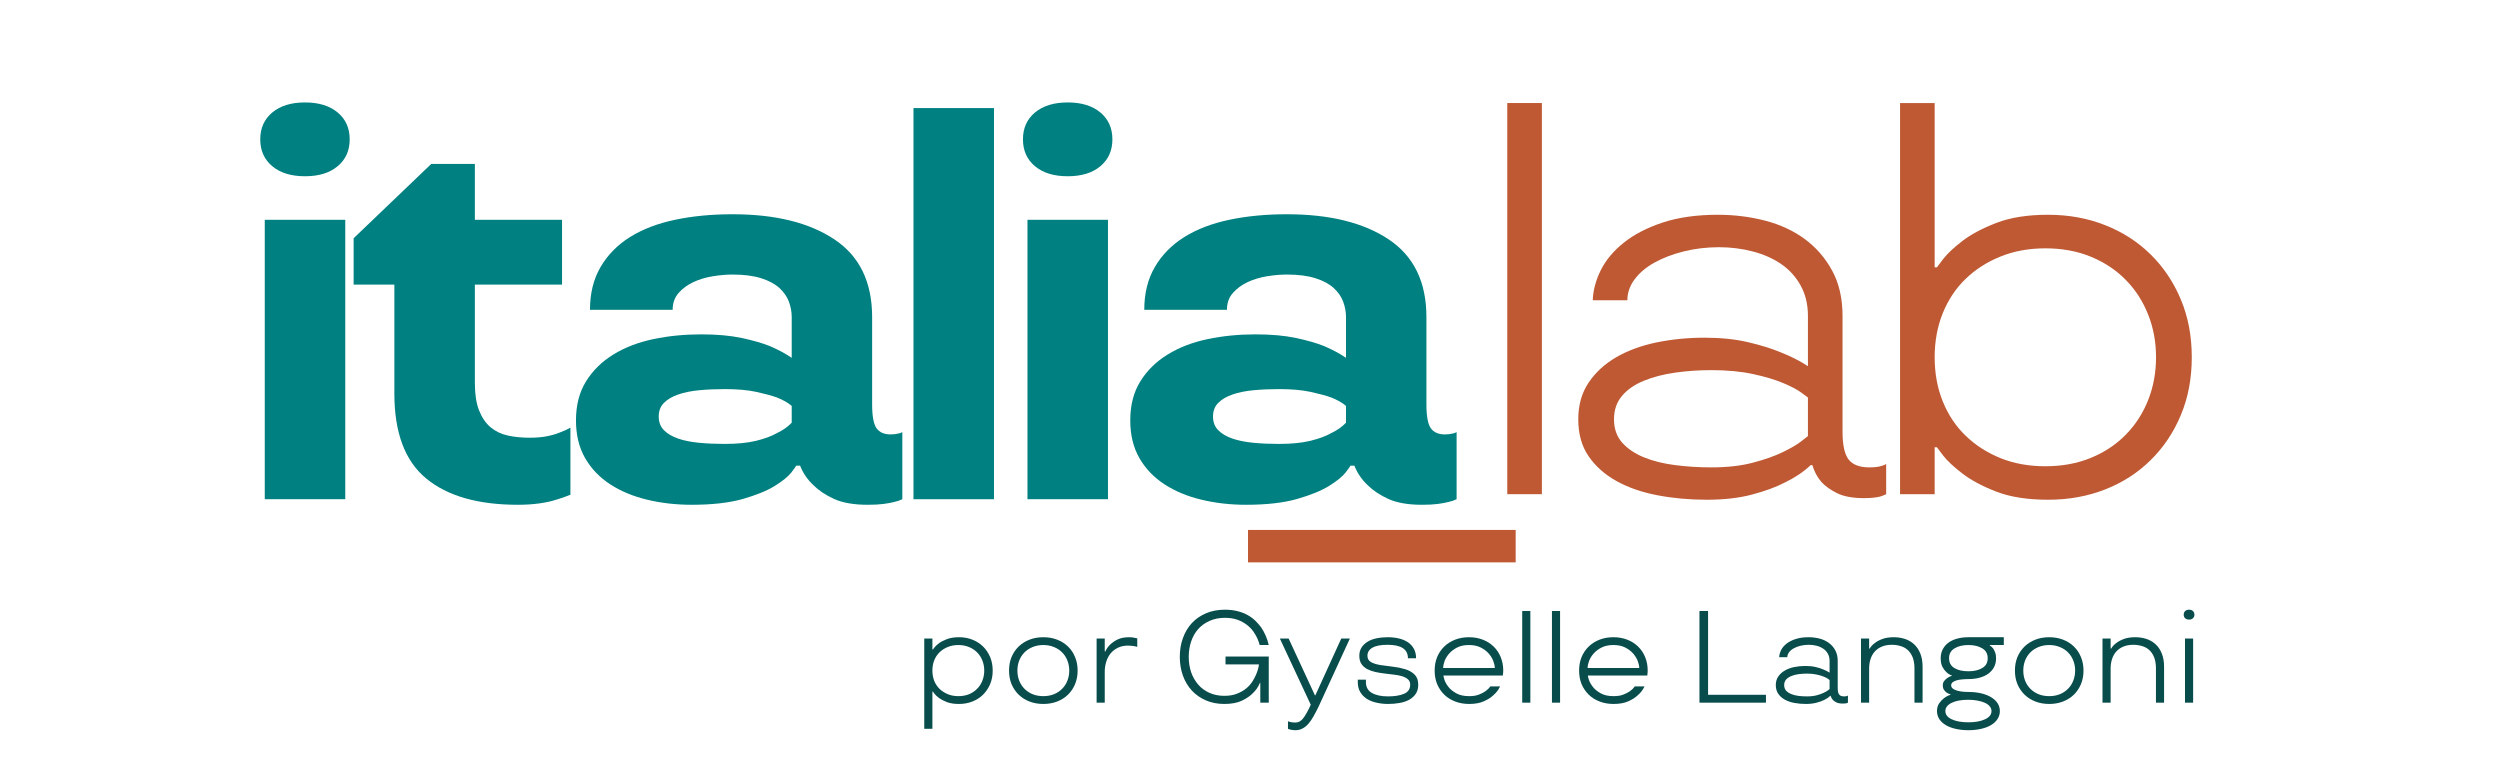
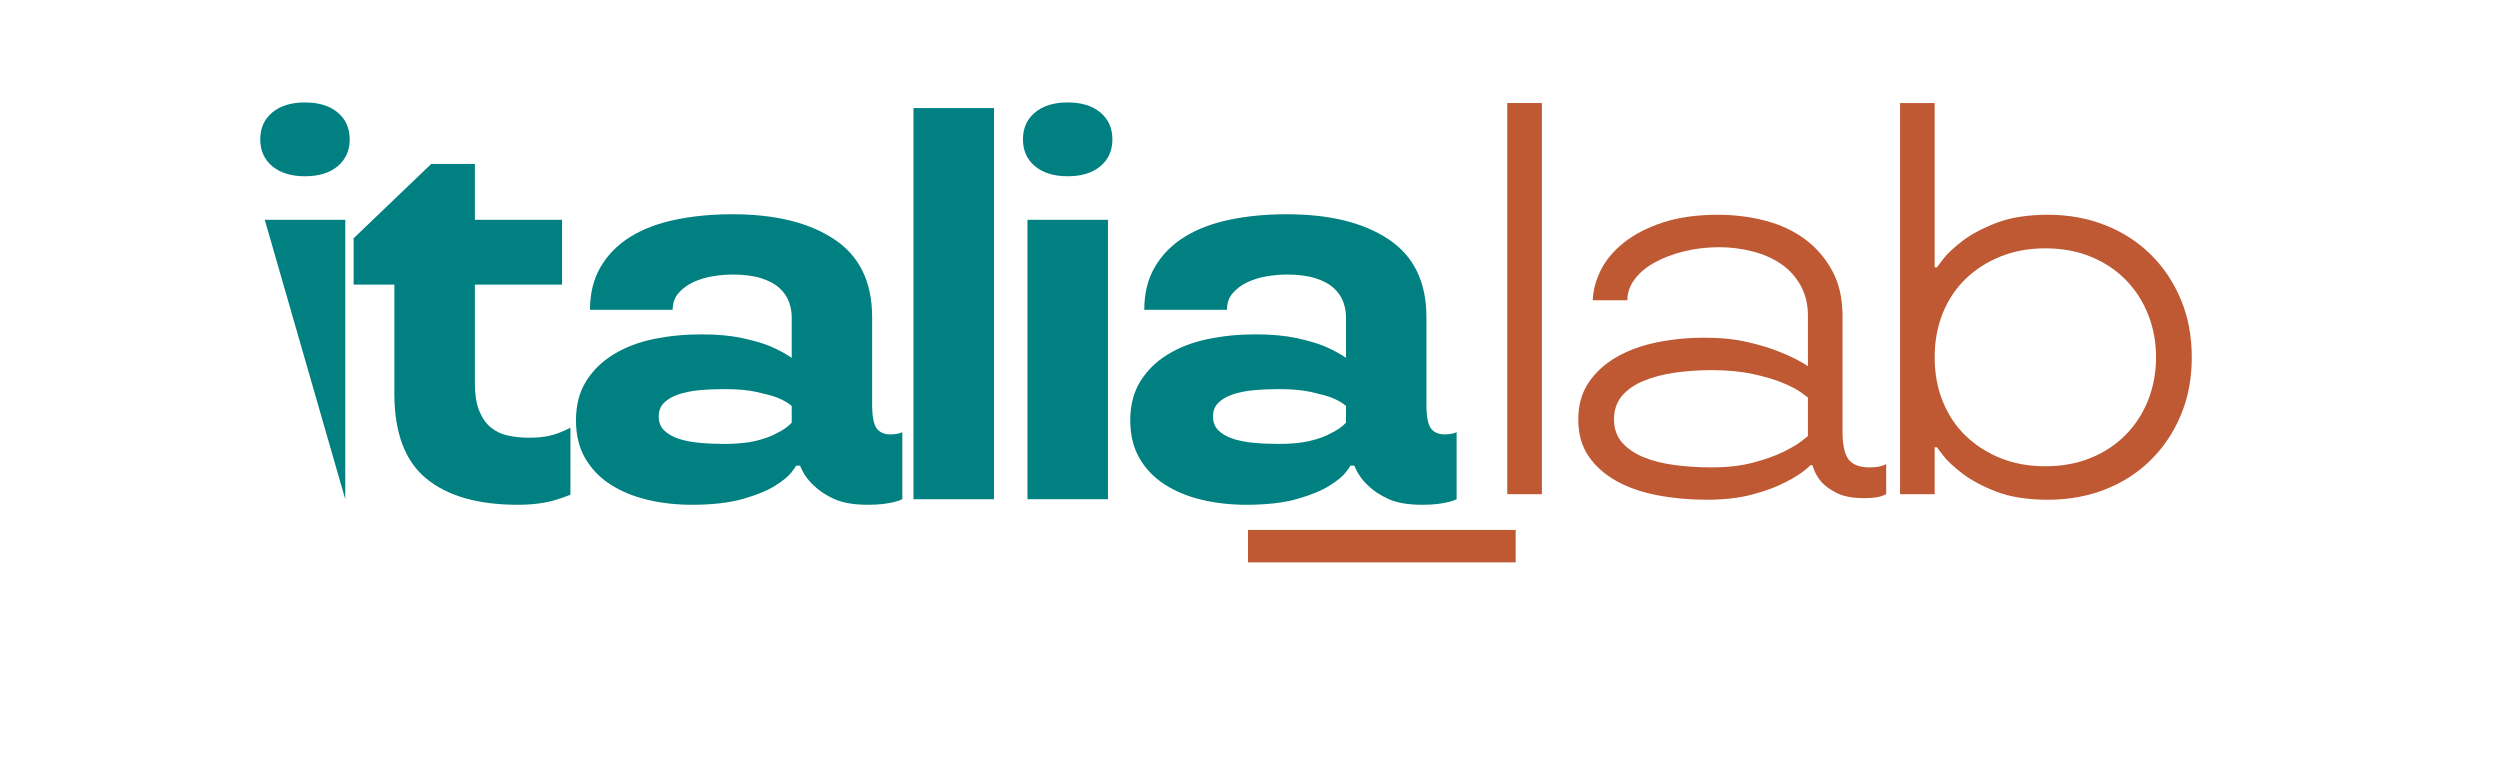
<svg xmlns="http://www.w3.org/2000/svg" width="647" viewBox="0 0 485.25 150" height="200" preserveAspectRatio="xMidYMid meet">
  <defs>
    <g />
    <clipPath id="94de9e23bf">
      <path d="M 43 0.117 L 284 0.117 L 284 130 L 43 130 Z M 43 0.117 " clip-rule="nonzero" />
    </clipPath>
    <clipPath id="65a819b5b2">
      <rect x="0" width="241" y="0" height="130" />
    </clipPath>
    <clipPath id="78c3eb3726">
      <path d="M 240 0.117 L 428 0.117 L 428 130 L 240 130 Z M 240 0.117 " clip-rule="nonzero" />
    </clipPath>
    <clipPath id="16f474647f">
      <rect x="0" width="188" y="0" height="130" />
    </clipPath>
    <clipPath id="293be6bf62">
-       <rect x="0" width="253" y="0" height="31" />
-     </clipPath>
+       </clipPath>
  </defs>
  <g clip-path="url(#94de9e23bf)">
    <g transform="matrix(1, 0, 0, 1, 43, 0)">
      <g clip-path="url(#65a819b5b2)">
        <g fill="#008080" fill-opacity="1">
          <g transform="translate(0.797, 96.899)">
            <g>
-               <path d="M 7.594 -54.234 L 23.219 -54.234 L 23.219 0 L 7.594 0 Z M 15.406 -62.688 C 12.727 -62.688 10.609 -63.336 9.047 -64.641 C 7.492 -65.941 6.719 -67.68 6.719 -69.859 C 6.719 -72.023 7.492 -73.758 9.047 -75.062 C 10.609 -76.363 12.727 -77.016 15.406 -77.016 C 18.082 -77.016 20.195 -76.363 21.75 -75.062 C 23.301 -73.758 24.078 -72.023 24.078 -69.859 C 24.078 -67.68 23.301 -65.941 21.75 -64.641 C 20.195 -63.336 18.082 -62.688 15.406 -62.688 Z M 15.406 -62.688 " />
+               <path d="M 7.594 -54.234 L 23.219 -54.234 L 23.219 0 Z M 15.406 -62.688 C 12.727 -62.688 10.609 -63.336 9.047 -64.641 C 7.492 -65.941 6.719 -67.68 6.719 -69.859 C 6.719 -72.023 7.492 -73.758 9.047 -75.062 C 10.609 -76.363 12.727 -77.016 15.406 -77.016 C 18.082 -77.016 20.195 -76.363 21.75 -75.062 C 23.301 -73.758 24.078 -72.023 24.078 -69.859 C 24.078 -67.68 23.301 -65.941 21.75 -64.641 C 20.195 -63.336 18.082 -62.688 15.406 -62.688 Z M 15.406 -62.688 " />
            </g>
          </g>
        </g>
        <g fill="#008080" fill-opacity="1">
          <g transform="translate(22.921, 96.899)">
            <g>
              <path d="M 34.594 1.078 C 26.863 1.078 20.938 -0.617 16.812 -4.016 C 12.688 -7.41 10.625 -12.906 10.625 -20.5 L 10.625 -41.656 L 2.719 -41.656 L 2.719 -50.656 L 17.781 -65.078 L 26.25 -65.078 L 26.25 -54.234 L 43.172 -54.234 L 43.172 -41.656 L 26.25 -41.656 L 26.25 -22.562 C 26.25 -20.395 26.52 -18.625 27.062 -17.25 C 27.602 -15.875 28.344 -14.785 29.281 -13.984 C 30.227 -13.191 31.348 -12.648 32.641 -12.359 C 33.941 -12.078 35.352 -11.938 36.875 -11.938 C 38.102 -11.938 39.188 -12.023 40.125 -12.203 C 41.07 -12.379 41.906 -12.613 42.625 -12.906 C 43.426 -13.195 44.148 -13.523 44.797 -13.891 L 44.797 -0.875 C 43.93 -0.508 42.992 -0.18 41.984 0.109 C 41.109 0.398 40.035 0.633 38.766 0.812 C 37.504 0.988 36.113 1.078 34.594 1.078 Z M 34.594 1.078 " />
            </g>
          </g>
        </g>
        <g fill="#008080" fill-opacity="1">
          <g transform="translate(63.375, 96.899)">
            <g>
              <path d="M 27.875 1.078 C 24.844 1.078 21.969 0.75 19.25 0.094 C 16.539 -0.551 14.156 -1.539 12.094 -2.875 C 10.031 -4.207 8.398 -5.906 7.203 -7.969 C 6.016 -10.031 5.422 -12.473 5.422 -15.297 C 5.422 -18.254 6.07 -20.781 7.375 -22.875 C 8.676 -24.977 10.445 -26.719 12.688 -28.094 C 14.926 -29.469 17.508 -30.461 20.438 -31.078 C 23.375 -31.691 26.469 -32 29.719 -32 C 32.758 -32 35.379 -31.766 37.578 -31.297 C 39.785 -30.828 41.613 -30.301 43.062 -29.719 C 44.727 -29 46.141 -28.238 47.297 -27.438 L 47.297 -35.359 C 47.297 -36.367 47.113 -37.363 46.75 -38.344 C 46.383 -39.32 45.77 -40.207 44.906 -41 C 44.039 -41.789 42.863 -42.422 41.375 -42.891 C 39.895 -43.367 38.035 -43.609 35.797 -43.609 C 34.641 -43.609 33.375 -43.5 32 -43.281 C 30.625 -43.062 29.359 -42.68 28.203 -42.141 C 27.047 -41.598 26.086 -40.891 25.328 -40.016 C 24.566 -39.148 24.188 -38.066 24.188 -36.766 L 8.141 -36.766 C 8.141 -39.953 8.82 -42.719 10.188 -45.062 C 11.562 -47.414 13.461 -49.352 15.891 -50.875 C 18.316 -52.395 21.227 -53.516 24.625 -54.234 C 28.02 -54.953 31.742 -55.312 35.797 -55.312 C 44.109 -55.312 50.703 -53.688 55.578 -50.438 C 60.461 -47.188 62.906 -42.16 62.906 -35.359 L 62.906 -18.438 C 62.906 -16.125 63.191 -14.566 63.766 -13.766 C 64.348 -12.973 65.254 -12.578 66.484 -12.578 C 67.066 -12.578 67.648 -12.648 68.234 -12.797 C 68.441 -12.867 68.617 -12.941 68.766 -13.016 L 68.766 0 C 68.336 0.219 67.797 0.398 67.141 0.547 C 66.566 0.691 65.879 0.816 65.078 0.922 C 64.285 1.023 63.273 1.078 62.047 1.078 C 59.367 1.078 57.195 0.703 55.531 -0.047 C 53.875 -0.805 52.535 -1.695 51.516 -2.719 C 50.359 -3.801 49.492 -5.066 48.922 -6.516 L 48.156 -6.516 C 48.156 -6.441 47.848 -6.004 47.234 -5.203 C 46.617 -4.41 45.551 -3.539 44.031 -2.594 C 42.52 -1.656 40.441 -0.805 37.797 -0.047 C 35.16 0.703 31.852 1.078 27.875 1.078 Z M 34.281 -10.734 C 36.664 -10.734 38.688 -10.93 40.344 -11.328 C 42.008 -11.734 43.348 -12.223 44.359 -12.797 C 45.586 -13.379 46.566 -14.066 47.297 -14.859 L 47.297 -18.109 C 46.641 -18.691 45.695 -19.234 44.469 -19.734 C 43.457 -20.098 42.117 -20.461 40.453 -20.828 C 38.797 -21.191 36.738 -21.375 34.281 -21.375 C 32.539 -21.375 30.895 -21.301 29.344 -21.156 C 27.789 -21.008 26.43 -20.734 25.266 -20.328 C 24.109 -19.93 23.188 -19.391 22.5 -18.703 C 21.82 -18.023 21.484 -17.141 21.484 -16.047 C 21.484 -14.961 21.82 -14.078 22.5 -13.391 C 23.188 -12.703 24.109 -12.16 25.266 -11.766 C 26.43 -11.367 27.789 -11.098 29.344 -10.953 C 30.895 -10.805 32.539 -10.734 34.281 -10.734 Z M 34.281 -10.734 " />
            </g>
          </g>
        </g>
        <g fill="#008080" fill-opacity="1">
          <g transform="translate(126.713, 96.899)">
            <g>
              <path d="M 7.594 -75.922 L 23.219 -75.922 L 23.219 0 L 7.594 0 Z M 7.594 -75.922 " />
            </g>
          </g>
        </g>
        <g fill="#008080" fill-opacity="1">
          <g transform="translate(148.838, 96.899)">
            <g>
              <path d="M 7.594 -54.234 L 23.219 -54.234 L 23.219 0 L 7.594 0 Z M 15.406 -62.688 C 12.727 -62.688 10.609 -63.336 9.047 -64.641 C 7.492 -65.941 6.719 -67.68 6.719 -69.859 C 6.719 -72.023 7.492 -73.758 9.047 -75.062 C 10.609 -76.363 12.727 -77.016 15.406 -77.016 C 18.082 -77.016 20.195 -76.363 21.75 -75.062 C 23.301 -73.758 24.078 -72.023 24.078 -69.859 C 24.078 -67.68 23.301 -65.941 21.75 -64.641 C 20.195 -63.336 18.082 -62.688 15.406 -62.688 Z M 15.406 -62.688 " />
            </g>
          </g>
        </g>
        <g fill="#008080" fill-opacity="1">
          <g transform="translate(170.962, 96.899)">
            <g>
              <path d="M 27.875 1.078 C 24.844 1.078 21.969 0.75 19.25 0.094 C 16.539 -0.551 14.156 -1.539 12.094 -2.875 C 10.031 -4.207 8.398 -5.906 7.203 -7.969 C 6.016 -10.031 5.422 -12.473 5.422 -15.297 C 5.422 -18.254 6.07 -20.781 7.375 -22.875 C 8.676 -24.977 10.445 -26.719 12.688 -28.094 C 14.926 -29.469 17.508 -30.461 20.438 -31.078 C 23.375 -31.691 26.469 -32 29.719 -32 C 32.758 -32 35.379 -31.766 37.578 -31.297 C 39.785 -30.828 41.613 -30.301 43.062 -29.719 C 44.727 -29 46.141 -28.238 47.297 -27.438 L 47.297 -35.359 C 47.297 -36.367 47.113 -37.363 46.75 -38.344 C 46.383 -39.32 45.77 -40.207 44.906 -41 C 44.039 -41.789 42.863 -42.422 41.375 -42.891 C 39.895 -43.367 38.035 -43.609 35.797 -43.609 C 34.641 -43.609 33.375 -43.5 32 -43.281 C 30.625 -43.062 29.359 -42.68 28.203 -42.141 C 27.047 -41.598 26.086 -40.891 25.328 -40.016 C 24.566 -39.148 24.188 -38.066 24.188 -36.766 L 8.141 -36.766 C 8.141 -39.953 8.82 -42.719 10.188 -45.062 C 11.562 -47.414 13.461 -49.352 15.891 -50.875 C 18.316 -52.395 21.227 -53.516 24.625 -54.234 C 28.02 -54.953 31.742 -55.312 35.797 -55.312 C 44.109 -55.312 50.703 -53.688 55.578 -50.438 C 60.461 -47.188 62.906 -42.16 62.906 -35.359 L 62.906 -18.438 C 62.906 -16.125 63.191 -14.566 63.766 -13.766 C 64.348 -12.973 65.254 -12.578 66.484 -12.578 C 67.066 -12.578 67.648 -12.648 68.234 -12.797 C 68.441 -12.867 68.617 -12.941 68.766 -13.016 L 68.766 0 C 68.336 0.219 67.797 0.398 67.141 0.547 C 66.566 0.691 65.879 0.816 65.078 0.922 C 64.285 1.023 63.273 1.078 62.047 1.078 C 59.367 1.078 57.195 0.703 55.531 -0.047 C 53.875 -0.805 52.535 -1.695 51.516 -2.719 C 50.359 -3.801 49.492 -5.066 48.922 -6.516 L 48.156 -6.516 C 48.156 -6.441 47.848 -6.004 47.234 -5.203 C 46.617 -4.41 45.551 -3.539 44.031 -2.594 C 42.52 -1.656 40.441 -0.805 37.797 -0.047 C 35.16 0.703 31.852 1.078 27.875 1.078 Z M 34.281 -10.734 C 36.664 -10.734 38.688 -10.93 40.344 -11.328 C 42.008 -11.734 43.348 -12.223 44.359 -12.797 C 45.586 -13.379 46.566 -14.066 47.297 -14.859 L 47.297 -18.109 C 46.641 -18.691 45.695 -19.234 44.469 -19.734 C 43.457 -20.098 42.117 -20.461 40.453 -20.828 C 38.797 -21.191 36.738 -21.375 34.281 -21.375 C 32.539 -21.375 30.895 -21.301 29.344 -21.156 C 27.789 -21.008 26.43 -20.734 25.266 -20.328 C 24.109 -19.93 23.188 -19.391 22.5 -18.703 C 21.82 -18.023 21.484 -17.141 21.484 -16.047 C 21.484 -14.961 21.82 -14.078 22.5 -13.391 C 23.188 -12.703 24.109 -12.16 25.266 -11.766 C 26.43 -11.367 27.789 -11.098 29.344 -10.953 C 30.895 -10.805 32.539 -10.734 34.281 -10.734 Z M 34.281 -10.734 " />
            </g>
          </g>
        </g>
      </g>
    </g>
  </g>
  <g clip-path="url(#78c3eb3726)">
    <g transform="matrix(1, 0, 0, 1, 240, 0)">
      <g clip-path="url(#16f474647f)">
        <g fill="#bf5934" fill-opacity="1">
          <g transform="translate(4.41, 95.921)">
            <g>
              <path d="M -2.172 6.938 L 49.781 6.938 L 49.781 13.234 L -2.172 13.234 Z M -2.172 6.938 " />
            </g>
          </g>
        </g>
        <g fill="#bf5934" fill-opacity="1">
          <g transform="translate(43.342, 95.921)">
            <g>
              <path d="M 9.219 -75.922 L 15.938 -75.922 L 15.938 0 L 9.219 0 Z M 9.219 -75.922 " />
            </g>
          </g>
        </g>
        <g fill="#bf5934" fill-opacity="1">
          <g transform="translate(59.825, 95.921)">
            <g>
              <path d="M 31.453 1.078 C 28.055 1.078 24.859 0.785 21.859 0.203 C 18.859 -0.367 16.219 -1.285 13.938 -2.547 C 11.656 -3.816 9.848 -5.426 8.516 -7.375 C 7.18 -9.32 6.516 -11.707 6.516 -14.531 C 6.516 -17.281 7.18 -19.648 8.516 -21.641 C 9.848 -23.629 11.633 -25.273 13.875 -26.578 C 16.125 -27.879 18.727 -28.836 21.688 -29.453 C 24.656 -30.066 27.766 -30.375 31.016 -30.375 C 34.203 -30.375 37.023 -30.082 39.484 -29.5 C 41.941 -28.926 44.039 -28.273 45.781 -27.547 C 47.801 -26.754 49.57 -25.852 51.094 -24.844 L 51.094 -34.594 C 51.094 -36.844 50.617 -38.816 49.672 -40.516 C 48.734 -42.211 47.469 -43.602 45.875 -44.688 C 44.289 -45.77 42.445 -46.582 40.344 -47.125 C 38.25 -47.664 36.082 -47.938 33.844 -47.938 C 31.457 -47.938 29.176 -47.664 27 -47.125 C 24.832 -46.582 22.938 -45.859 21.312 -44.953 C 19.688 -44.055 18.398 -42.973 17.453 -41.703 C 16.516 -40.441 16.047 -39.086 16.047 -37.641 L 9.328 -37.641 C 9.398 -39.586 9.922 -41.535 10.891 -43.484 C 11.867 -45.441 13.352 -47.219 15.344 -48.812 C 17.332 -50.406 19.844 -51.707 22.875 -52.719 C 25.914 -53.727 29.5 -54.234 33.625 -54.234 C 36.801 -54.234 39.852 -53.852 42.781 -53.094 C 45.719 -52.332 48.285 -51.141 50.484 -49.516 C 52.691 -47.891 54.461 -45.848 55.797 -43.391 C 57.141 -40.93 57.812 -38 57.812 -34.594 L 57.812 -12.156 C 57.812 -9.551 58.207 -7.738 59 -6.719 C 59.801 -5.707 61.141 -5.203 63.016 -5.203 C 64.098 -5.203 64.93 -5.312 65.516 -5.531 C 65.805 -5.602 66.062 -5.711 66.281 -5.859 L 66.281 0 C 65.988 0.145 65.625 0.289 65.188 0.438 C 64.395 0.656 63.312 0.766 61.938 0.766 C 59.77 0.766 58.035 0.441 56.734 -0.203 C 55.43 -0.859 54.414 -1.586 53.688 -2.391 C 52.895 -3.328 52.316 -4.41 51.953 -5.641 L 51.625 -5.641 C 50.25 -4.336 48.586 -3.219 46.641 -2.281 C 44.973 -1.406 42.875 -0.629 40.344 0.047 C 37.812 0.734 34.848 1.078 31.453 1.078 Z M 32.328 -5.203 C 35.43 -5.203 38.141 -5.508 40.453 -6.125 C 42.773 -6.738 44.711 -7.426 46.266 -8.188 C 47.816 -8.945 48.988 -9.633 49.781 -10.25 C 50.582 -10.863 51.02 -11.207 51.094 -11.281 L 51.094 -18.766 C 51.02 -18.836 50.582 -19.16 49.781 -19.734 C 48.988 -20.316 47.816 -20.93 46.266 -21.578 C 44.711 -22.234 42.773 -22.812 40.453 -23.312 C 38.141 -23.82 35.43 -24.078 32.328 -24.078 C 29.941 -24.078 27.609 -23.914 25.328 -23.594 C 23.047 -23.27 21.02 -22.742 19.25 -22.016 C 17.477 -21.297 16.066 -20.32 15.016 -19.094 C 13.973 -17.863 13.453 -16.344 13.453 -14.531 C 13.453 -12.727 13.973 -11.227 15.016 -10.031 C 16.066 -8.844 17.477 -7.883 19.25 -7.156 C 21.02 -6.438 23.047 -5.93 25.328 -5.641 C 27.609 -5.348 29.941 -5.203 32.328 -5.203 Z M 32.328 -5.203 " />
            </g>
          </g>
        </g>
        <g fill="#bf5934" fill-opacity="1">
          <g transform="translate(119.58, 95.921)">
            <g>
              <path d="M 37.969 1.078 C 33.988 1.078 30.641 0.555 27.922 -0.484 C 25.211 -1.535 23.008 -2.711 21.312 -4.016 C 19.613 -5.316 18.363 -6.488 17.562 -7.531 C 16.77 -8.582 16.375 -9.109 16.375 -9.109 L 15.938 -9.109 L 15.938 0 L 9.219 0 L 9.219 -75.922 L 15.938 -75.922 L 15.938 -44.031 L 16.375 -44.031 C 16.375 -44.031 16.77 -44.555 17.562 -45.609 C 18.363 -46.66 19.613 -47.836 21.312 -49.141 C 23.008 -50.441 25.211 -51.613 27.922 -52.656 C 30.641 -53.707 33.988 -54.234 37.969 -54.234 C 41.945 -54.234 45.633 -53.562 49.031 -52.219 C 52.426 -50.883 55.367 -48.988 57.859 -46.531 C 60.359 -44.07 62.312 -41.16 63.719 -37.797 C 65.133 -34.43 65.844 -30.691 65.844 -26.578 C 65.844 -22.453 65.133 -18.707 63.719 -15.344 C 62.312 -11.977 60.359 -9.066 57.859 -6.609 C 55.367 -4.148 52.426 -2.254 49.031 -0.922 C 45.633 0.41 41.945 1.078 37.969 1.078 Z M 37.422 -5.422 C 40.672 -5.422 43.613 -5.961 46.25 -7.047 C 48.895 -8.129 51.156 -9.629 53.031 -11.547 C 54.914 -13.461 56.363 -15.703 57.375 -18.266 C 58.395 -20.836 58.906 -23.609 58.906 -26.578 C 58.906 -29.535 58.395 -32.297 57.375 -34.859 C 56.363 -37.43 54.914 -39.676 53.031 -41.594 C 51.156 -43.508 48.895 -45.008 46.25 -46.094 C 43.613 -47.176 40.672 -47.719 37.422 -47.719 C 34.242 -47.719 31.352 -47.191 28.75 -46.141 C 26.145 -45.098 23.883 -43.656 21.969 -41.812 C 20.051 -39.969 18.566 -37.742 17.516 -35.141 C 16.461 -32.535 15.938 -29.68 15.938 -26.578 C 15.938 -23.461 16.461 -20.602 17.516 -18 C 18.566 -15.395 20.051 -13.172 21.969 -11.328 C 23.883 -9.484 26.145 -8.035 28.75 -6.984 C 31.352 -5.941 34.242 -5.422 37.422 -5.422 Z M 37.422 -5.422 " />
            </g>
          </g>
        </g>
      </g>
    </g>
  </g>
  <g transform="matrix(1, 0, 0, 1, 176, 114)">
    <g clip-path="url(#293be6bf62)">
      <g fill="#084c4c" fill-opacity="1">
        <g transform="translate(1.245, 22.388)">
          <g>
            <path d="M 2.156 -12.453 L 3.734 -12.453 L 3.734 -10.328 L 3.844 -10.328 C 3.844 -10.328 3.93 -10.445 4.109 -10.688 C 4.297 -10.938 4.586 -11.211 4.984 -11.516 C 5.391 -11.816 5.91 -12.086 6.547 -12.328 C 7.18 -12.578 7.961 -12.703 8.891 -12.703 C 9.828 -12.703 10.691 -12.547 11.484 -12.234 C 12.285 -11.922 12.977 -11.477 13.562 -10.906 C 14.145 -10.332 14.602 -9.648 14.938 -8.859 C 15.27 -8.066 15.438 -7.191 15.438 -6.234 C 15.438 -5.266 15.27 -4.383 14.938 -3.594 C 14.602 -2.812 14.145 -2.129 13.562 -1.547 C 12.977 -0.973 12.285 -0.531 11.484 -0.219 C 10.691 0.094 9.828 0.25 8.891 0.25 C 7.961 0.25 7.18 0.129 6.547 -0.109 C 5.91 -0.359 5.391 -0.633 4.984 -0.938 C 4.586 -1.238 4.297 -1.516 4.109 -1.766 C 3.93 -2.016 3.844 -2.141 3.844 -2.141 L 3.734 -2.141 L 3.734 5.078 L 2.156 5.078 Z M 8.766 -1.266 C 9.535 -1.266 10.227 -1.391 10.844 -1.641 C 11.457 -1.898 11.984 -2.254 12.422 -2.703 C 12.867 -3.148 13.207 -3.676 13.438 -4.281 C 13.676 -4.883 13.797 -5.535 13.797 -6.234 C 13.797 -6.922 13.676 -7.566 13.438 -8.172 C 13.207 -8.773 12.867 -9.301 12.422 -9.75 C 11.984 -10.195 11.457 -10.547 10.844 -10.797 C 10.227 -11.055 9.535 -11.188 8.766 -11.188 C 8.023 -11.188 7.348 -11.062 6.734 -10.812 C 6.129 -10.57 5.598 -10.234 5.141 -9.797 C 4.691 -9.367 4.344 -8.848 4.094 -8.234 C 3.852 -7.629 3.734 -6.961 3.734 -6.234 C 3.734 -5.504 3.852 -4.832 4.094 -4.219 C 4.344 -3.613 4.691 -3.094 5.141 -2.656 C 5.598 -2.227 6.129 -1.891 6.734 -1.641 C 7.348 -1.391 8.023 -1.266 8.766 -1.266 Z M 8.766 -1.266 " />
          </g>
        </g>
      </g>
      <g fill="#084c4c" fill-opacity="1">
        <g transform="translate(18.199, 22.388)">
          <g>
            <path d="M 8.312 0.25 C 7.344 0.25 6.453 0.094 5.641 -0.219 C 4.828 -0.531 4.125 -0.973 3.531 -1.547 C 2.938 -2.129 2.473 -2.812 2.141 -3.594 C 1.816 -4.383 1.656 -5.266 1.656 -6.234 C 1.656 -7.191 1.816 -8.066 2.141 -8.859 C 2.473 -9.648 2.938 -10.332 3.531 -10.906 C 4.125 -11.477 4.828 -11.922 5.641 -12.234 C 6.453 -12.547 7.344 -12.703 8.312 -12.703 C 9.281 -12.703 10.172 -12.547 10.984 -12.234 C 11.797 -11.922 12.5 -11.477 13.094 -10.906 C 13.688 -10.332 14.145 -9.648 14.469 -8.859 C 14.801 -8.066 14.969 -7.191 14.969 -6.234 C 14.969 -5.266 14.801 -4.383 14.469 -3.594 C 14.145 -2.812 13.688 -2.129 13.094 -1.547 C 12.5 -0.973 11.797 -0.531 10.984 -0.219 C 10.172 0.094 9.281 0.25 8.312 0.25 Z M 8.312 -1.266 C 9.07 -1.266 9.758 -1.391 10.375 -1.641 C 11 -1.898 11.531 -2.254 11.969 -2.703 C 12.414 -3.148 12.754 -3.676 12.984 -4.281 C 13.223 -4.883 13.344 -5.535 13.344 -6.234 C 13.344 -6.922 13.223 -7.566 12.984 -8.172 C 12.754 -8.773 12.414 -9.301 11.969 -9.75 C 11.531 -10.195 11 -10.547 10.375 -10.797 C 9.758 -11.055 9.07 -11.188 8.312 -11.188 C 7.551 -11.188 6.859 -11.055 6.234 -10.797 C 5.617 -10.547 5.086 -10.195 4.641 -9.75 C 4.203 -9.301 3.863 -8.773 3.625 -8.172 C 3.395 -7.566 3.281 -6.922 3.281 -6.234 C 3.281 -5.535 3.395 -4.883 3.625 -4.281 C 3.863 -3.676 4.203 -3.148 4.641 -2.703 C 5.086 -2.254 5.617 -1.898 6.234 -1.641 C 6.859 -1.391 7.551 -1.266 8.312 -1.266 Z M 8.312 -1.266 " />
          </g>
        </g>
      </g>
      <g fill="#084c4c" fill-opacity="1">
        <g transform="translate(34.696, 22.388)">
          <g>
            <path d="M 2.156 -12.453 L 3.734 -12.453 L 3.734 -9.938 L 3.844 -9.938 C 4.07 -10.445 4.398 -10.906 4.828 -11.312 C 5.18 -11.656 5.648 -11.973 6.234 -12.266 C 6.828 -12.555 7.578 -12.703 8.484 -12.703 C 8.711 -12.703 8.914 -12.691 9.094 -12.672 C 9.281 -12.648 9.441 -12.617 9.578 -12.578 C 9.754 -12.547 9.91 -12.516 10.047 -12.484 L 10.047 -10.828 C 9.91 -10.859 9.75 -10.898 9.562 -10.953 C 9.406 -10.984 9.219 -11.008 9 -11.031 C 8.789 -11.062 8.551 -11.078 8.281 -11.078 C 7.52 -11.078 6.852 -10.938 6.281 -10.656 C 5.719 -10.383 5.242 -10.016 4.859 -9.547 C 4.484 -9.078 4.203 -8.531 4.016 -7.906 C 3.828 -7.289 3.734 -6.656 3.734 -6 L 3.734 0 L 2.156 0 Z M 2.156 -12.453 " />
          </g>
        </g>
      </g>
      <g fill="#084c4c" fill-opacity="1">
        <g transform="translate(45.245, 22.388)">
          <g />
        </g>
      </g>
      <g fill="#084c4c" fill-opacity="1">
        <g transform="translate(51.218, 22.388)">
          <g>
-             <path d="M 10.422 0.25 C 9.117 0.25 7.93 0.02 6.859 -0.438 C 5.797 -0.895 4.883 -1.531 4.125 -2.344 C 3.375 -3.156 2.797 -4.117 2.391 -5.234 C 1.984 -6.359 1.781 -7.578 1.781 -8.891 C 1.781 -10.211 1.984 -11.43 2.391 -12.547 C 2.797 -13.672 3.375 -14.641 4.125 -15.453 C 4.883 -16.266 5.805 -16.898 6.891 -17.359 C 7.973 -17.816 9.191 -18.047 10.547 -18.047 C 11.461 -18.047 12.289 -17.945 13.031 -17.75 C 13.77 -17.562 14.422 -17.305 14.984 -16.984 C 15.555 -16.66 16.051 -16.289 16.469 -15.875 C 16.895 -15.457 17.258 -15.039 17.562 -14.625 C 18.258 -13.602 18.754 -12.457 19.047 -11.188 L 17.281 -11.188 C 17.281 -11.188 17.242 -11.316 17.172 -11.578 C 17.098 -11.836 16.973 -12.16 16.797 -12.547 C 16.617 -12.941 16.367 -13.367 16.047 -13.828 C 15.723 -14.285 15.312 -14.707 14.812 -15.094 C 14.312 -15.488 13.711 -15.816 13.016 -16.078 C 12.316 -16.336 11.492 -16.469 10.547 -16.469 C 9.43 -16.469 8.438 -16.27 7.562 -15.875 C 6.688 -15.488 5.945 -14.957 5.344 -14.281 C 4.75 -13.602 4.297 -12.801 3.984 -11.875 C 3.672 -10.957 3.516 -9.961 3.516 -8.891 C 3.516 -7.828 3.672 -6.832 3.984 -5.906 C 4.305 -4.988 4.766 -4.188 5.359 -3.5 C 5.953 -2.82 6.676 -2.289 7.531 -1.906 C 8.395 -1.52 9.359 -1.328 10.422 -1.328 C 11.359 -1.328 12.172 -1.461 12.859 -1.734 C 13.555 -2.004 14.156 -2.344 14.656 -2.75 C 15.156 -3.156 15.562 -3.609 15.875 -4.109 C 16.188 -4.609 16.438 -5.082 16.625 -5.531 C 16.812 -5.977 16.941 -6.375 17.016 -6.719 C 17.098 -7.07 17.141 -7.305 17.141 -7.422 L 10.656 -7.422 L 10.656 -8.953 L 19.047 -8.953 L 19.047 0 L 17.406 0 L 17.406 -3.859 L 17.344 -3.859 C 17.02 -3.078 16.551 -2.395 15.938 -1.812 C 15.414 -1.281 14.707 -0.801 13.812 -0.375 C 12.926 0.039 11.797 0.25 10.422 0.25 Z M 10.422 0.25 " />
-           </g>
+             </g>
        </g>
      </g>
      <g fill="#084c4c" fill-opacity="1">
        <g transform="translate(72.418, 22.388)">
          <g>
            <path d="M 3.047 5.344 C 2.629 5.344 2.273 5.301 1.984 5.219 C 1.828 5.176 1.691 5.129 1.578 5.078 L 1.578 3.609 C 1.68 3.66 1.805 3.703 1.953 3.734 C 2.242 3.816 2.609 3.859 3.047 3.859 C 3.609 3.859 4.098 3.586 4.516 3.047 C 4.941 2.504 5.398 1.703 5.891 0.641 L 6 0.406 L 0 -12.453 L 1.703 -12.453 L 6.812 -1.422 L 6.891 -1.422 L 11.922 -12.453 L 13.594 -12.453 L 7.578 0.641 C 7.234 1.367 6.895 2.023 6.562 2.609 C 6.238 3.191 5.898 3.688 5.547 4.094 C 5.191 4.5 4.805 4.805 4.391 5.016 C 3.984 5.234 3.535 5.344 3.047 5.344 Z M 3.047 5.344 " />
          </g>
        </g>
      </g>
      <g fill="#084c4c" fill-opacity="1">
        <g transform="translate(85.89, 22.388)">
          <g>
            <path d="M 7.531 0.25 C 6.75 0.25 6 0.164 5.281 0 C 4.57 -0.156 3.953 -0.398 3.422 -0.734 C 2.891 -1.078 2.461 -1.516 2.141 -2.047 C 1.816 -2.578 1.656 -3.223 1.656 -3.984 L 1.656 -4.469 L 3.234 -4.469 L 3.234 -3.984 C 3.234 -3.035 3.617 -2.336 4.391 -1.891 C 5.172 -1.441 6.219 -1.219 7.531 -1.219 C 8.801 -1.219 9.832 -1.383 10.625 -1.719 C 11.426 -2.062 11.828 -2.648 11.828 -3.484 C 11.828 -3.922 11.688 -4.266 11.406 -4.516 C 11.125 -4.773 10.75 -4.977 10.281 -5.125 C 9.812 -5.27 9.281 -5.375 8.688 -5.438 C 8.094 -5.508 7.488 -5.582 6.875 -5.656 C 6.27 -5.727 5.672 -5.828 5.078 -5.953 C 4.484 -6.086 3.953 -6.273 3.484 -6.516 C 3.023 -6.766 2.656 -7.094 2.375 -7.5 C 2.094 -7.906 1.953 -8.438 1.953 -9.094 C 1.953 -9.707 2.094 -10.238 2.375 -10.688 C 2.656 -11.133 3.039 -11.508 3.531 -11.812 C 4.02 -12.125 4.598 -12.348 5.266 -12.484 C 5.941 -12.629 6.672 -12.703 7.453 -12.703 C 8.234 -12.703 8.957 -12.625 9.625 -12.469 C 10.289 -12.312 10.875 -12.066 11.375 -11.734 C 11.875 -11.398 12.266 -10.973 12.547 -10.453 C 12.828 -9.941 12.969 -9.332 12.969 -8.625 L 11.391 -8.625 C 11.391 -10.363 10.078 -11.234 7.453 -11.234 C 6.129 -11.234 5.145 -11.047 4.5 -10.672 C 3.852 -10.305 3.531 -9.781 3.531 -9.094 C 3.531 -8.539 3.77 -8.129 4.25 -7.859 C 4.738 -7.598 5.348 -7.41 6.078 -7.297 C 6.816 -7.18 7.609 -7.078 8.453 -6.984 C 9.305 -6.891 10.102 -6.727 10.844 -6.5 C 11.582 -6.281 12.191 -5.938 12.672 -5.469 C 13.148 -5.008 13.391 -4.348 13.391 -3.484 C 13.391 -2.785 13.227 -2.195 12.906 -1.719 C 12.594 -1.25 12.164 -0.863 11.625 -0.562 C 11.094 -0.27 10.469 -0.062 9.75 0.062 C 9.039 0.188 8.301 0.25 7.531 0.25 Z M 7.531 0.25 " />
          </g>
        </g>
      </g>
      <g fill="#084c4c" fill-opacity="1">
        <g transform="translate(100.81, 22.388)">
          <g>
            <path d="M 8.359 0.25 C 7.379 0.25 6.477 0.094 5.656 -0.219 C 4.832 -0.531 4.125 -0.973 3.531 -1.547 C 2.938 -2.129 2.473 -2.812 2.141 -3.594 C 1.816 -4.383 1.656 -5.266 1.656 -6.234 C 1.656 -7.191 1.816 -8.066 2.141 -8.859 C 2.473 -9.648 2.938 -10.332 3.531 -10.906 C 4.125 -11.477 4.828 -11.922 5.641 -12.234 C 6.453 -12.547 7.344 -12.703 8.312 -12.703 C 9.281 -12.703 10.172 -12.547 10.984 -12.234 C 11.797 -11.922 12.5 -11.477 13.094 -10.906 C 13.688 -10.332 14.145 -9.648 14.469 -8.859 C 14.801 -8.066 14.969 -7.191 14.969 -6.234 C 14.969 -6.098 14.961 -5.969 14.953 -5.844 C 14.953 -5.727 14.941 -5.629 14.922 -5.547 C 14.898 -5.441 14.891 -5.348 14.891 -5.266 L 3.359 -5.266 C 3.359 -5.129 3.426 -4.848 3.562 -4.422 C 3.707 -3.992 3.961 -3.539 4.328 -3.062 C 4.691 -2.594 5.203 -2.176 5.859 -1.812 C 6.516 -1.445 7.348 -1.266 8.359 -1.266 C 9.109 -1.266 9.734 -1.363 10.234 -1.562 C 10.742 -1.758 11.172 -1.977 11.516 -2.219 C 11.898 -2.488 12.211 -2.801 12.453 -3.156 L 14.359 -3.156 C 14.055 -2.508 13.625 -1.941 13.062 -1.453 C 12.594 -1.004 11.973 -0.609 11.203 -0.266 C 10.441 0.078 9.492 0.25 8.359 0.25 Z M 13.328 -6.734 C 13.328 -7.141 13.227 -7.598 13.031 -8.109 C 12.832 -8.617 12.531 -9.102 12.125 -9.562 C 11.719 -10.02 11.203 -10.406 10.578 -10.719 C 9.953 -11.031 9.195 -11.188 8.312 -11.188 C 7.426 -11.188 6.672 -11.031 6.047 -10.719 C 5.422 -10.406 4.906 -10.02 4.5 -9.562 C 4.094 -9.102 3.789 -8.617 3.594 -8.109 C 3.406 -7.598 3.312 -7.141 3.312 -6.734 Z M 13.328 -6.734 " />
          </g>
        </g>
      </g>
      <g fill="#084c4c" fill-opacity="1">
        <g transform="translate(117.307, 22.388)">
          <g>
-             <path d="M 2.156 -17.797 L 3.734 -17.797 L 3.734 0 L 2.156 0 Z M 2.156 -17.797 " />
-           </g>
+             </g>
        </g>
      </g>
      <g fill="#084c4c" fill-opacity="1">
        <g transform="translate(123.077, 22.388)">
          <g>
            <path d="M 2.156 -17.797 L 3.734 -17.797 L 3.734 0 L 2.156 0 Z M 2.156 -17.797 " />
          </g>
        </g>
      </g>
      <g fill="#084c4c" fill-opacity="1">
        <g transform="translate(128.847, 22.388)">
          <g>
            <path d="M 8.359 0.25 C 7.379 0.25 6.477 0.094 5.656 -0.219 C 4.832 -0.531 4.125 -0.973 3.531 -1.547 C 2.938 -2.129 2.473 -2.812 2.141 -3.594 C 1.816 -4.383 1.656 -5.266 1.656 -6.234 C 1.656 -7.191 1.816 -8.066 2.141 -8.859 C 2.473 -9.648 2.938 -10.332 3.531 -10.906 C 4.125 -11.477 4.828 -11.922 5.641 -12.234 C 6.453 -12.547 7.344 -12.703 8.312 -12.703 C 9.281 -12.703 10.172 -12.547 10.984 -12.234 C 11.797 -11.922 12.5 -11.477 13.094 -10.906 C 13.688 -10.332 14.145 -9.648 14.469 -8.859 C 14.801 -8.066 14.969 -7.191 14.969 -6.234 C 14.969 -6.098 14.961 -5.969 14.953 -5.844 C 14.953 -5.727 14.941 -5.629 14.922 -5.547 C 14.898 -5.441 14.891 -5.348 14.891 -5.266 L 3.359 -5.266 C 3.359 -5.129 3.426 -4.848 3.562 -4.422 C 3.707 -3.992 3.961 -3.539 4.328 -3.062 C 4.691 -2.594 5.203 -2.176 5.859 -1.812 C 6.516 -1.445 7.348 -1.266 8.359 -1.266 C 9.109 -1.266 9.734 -1.363 10.234 -1.562 C 10.742 -1.758 11.172 -1.977 11.516 -2.219 C 11.898 -2.488 12.211 -2.801 12.453 -3.156 L 14.359 -3.156 C 14.055 -2.508 13.625 -1.941 13.062 -1.453 C 12.594 -1.004 11.973 -0.609 11.203 -0.266 C 10.441 0.078 9.492 0.25 8.359 0.25 Z M 13.328 -6.734 C 13.328 -7.141 13.227 -7.598 13.031 -8.109 C 12.832 -8.617 12.531 -9.102 12.125 -9.562 C 11.719 -10.02 11.203 -10.406 10.578 -10.719 C 9.953 -11.031 9.195 -11.188 8.312 -11.188 C 7.426 -11.188 6.672 -11.031 6.047 -10.719 C 5.422 -10.406 4.906 -10.02 4.5 -9.562 C 4.094 -9.102 3.789 -8.617 3.594 -8.109 C 3.406 -7.598 3.312 -7.141 3.312 -6.734 Z M 13.328 -6.734 " />
          </g>
        </g>
      </g>
      <g fill="#084c4c" fill-opacity="1">
        <g transform="translate(145.344, 22.388)">
          <g />
        </g>
      </g>
      <g fill="#084c4c" fill-opacity="1">
        <g transform="translate(151.318, 22.388)">
          <g>
            <path d="M 2.547 -17.797 L 4.219 -17.797 L 4.219 -1.531 L 15.453 -1.531 L 15.453 0 L 2.547 0 Z M 2.547 -17.797 " />
          </g>
        </g>
      </g>
      <g fill="#084c4c" fill-opacity="1">
        <g transform="translate(167.153, 22.388)">
          <g>
            <path d="M 7.375 0.25 C 6.57 0.25 5.816 0.18 5.109 0.047 C 4.41 -0.086 3.797 -0.301 3.266 -0.594 C 2.734 -0.895 2.312 -1.273 2 -1.734 C 1.688 -2.191 1.531 -2.75 1.531 -3.406 C 1.531 -4.051 1.688 -4.602 2 -5.062 C 2.312 -5.531 2.727 -5.914 3.25 -6.219 C 3.781 -6.531 4.391 -6.758 5.078 -6.906 C 5.773 -7.051 6.504 -7.125 7.266 -7.125 C 8.016 -7.125 8.676 -7.055 9.25 -6.922 C 9.832 -6.785 10.328 -6.629 10.734 -6.453 C 11.203 -6.266 11.613 -6.055 11.969 -5.828 L 11.969 -8.109 C 11.969 -8.629 11.859 -9.086 11.641 -9.484 C 11.422 -9.891 11.125 -10.219 10.75 -10.469 C 10.375 -10.727 9.941 -10.922 9.453 -11.047 C 8.961 -11.172 8.457 -11.234 7.938 -11.234 C 7.375 -11.234 6.836 -11.172 6.328 -11.047 C 5.816 -10.922 5.367 -10.75 4.984 -10.531 C 4.609 -10.32 4.312 -10.066 4.094 -9.766 C 3.875 -9.473 3.766 -9.16 3.766 -8.828 L 2.188 -8.828 C 2.207 -9.273 2.328 -9.727 2.547 -10.188 C 2.773 -10.645 3.125 -11.062 3.594 -11.438 C 4.062 -11.812 4.648 -12.113 5.359 -12.344 C 6.078 -12.582 6.914 -12.703 7.875 -12.703 C 8.625 -12.703 9.344 -12.613 10.031 -12.438 C 10.719 -12.258 11.316 -11.977 11.828 -11.594 C 12.348 -11.219 12.766 -10.738 13.078 -10.156 C 13.391 -9.582 13.547 -8.898 13.547 -8.109 L 13.547 -2.844 C 13.547 -2.238 13.641 -1.816 13.828 -1.578 C 14.016 -1.336 14.328 -1.219 14.766 -1.219 C 15.023 -1.219 15.223 -1.242 15.359 -1.297 C 15.422 -1.316 15.477 -1.344 15.531 -1.375 L 15.531 0 C 15.469 0.031 15.383 0.066 15.281 0.109 C 15.094 0.148 14.836 0.172 14.516 0.172 C 14.004 0.172 13.598 0.098 13.297 -0.047 C 12.992 -0.203 12.754 -0.375 12.578 -0.562 C 12.391 -0.781 12.254 -1.035 12.172 -1.328 L 12.094 -1.328 C 11.781 -1.016 11.395 -0.75 10.938 -0.531 C 10.539 -0.332 10.047 -0.156 9.453 0 C 8.859 0.164 8.164 0.25 7.375 0.25 Z M 7.578 -1.219 C 8.305 -1.219 8.941 -1.289 9.484 -1.438 C 10.023 -1.582 10.477 -1.742 10.844 -1.922 C 11.207 -2.098 11.484 -2.258 11.672 -2.406 C 11.859 -2.551 11.957 -2.629 11.969 -2.641 L 11.969 -4.391 C 11.957 -4.41 11.859 -4.488 11.672 -4.625 C 11.484 -4.758 11.207 -4.898 10.844 -5.047 C 10.477 -5.203 10.023 -5.336 9.484 -5.453 C 8.941 -5.578 8.305 -5.641 7.578 -5.641 C 7.016 -5.641 6.469 -5.602 5.938 -5.531 C 5.406 -5.457 4.93 -5.332 4.516 -5.156 C 4.098 -4.988 3.766 -4.758 3.516 -4.469 C 3.273 -4.188 3.156 -3.832 3.156 -3.406 C 3.156 -2.977 3.273 -2.625 3.516 -2.344 C 3.766 -2.07 4.098 -1.848 4.516 -1.672 C 4.93 -1.504 5.406 -1.383 5.938 -1.312 C 6.469 -1.25 7.016 -1.219 7.578 -1.219 Z M 7.578 -1.219 " />
          </g>
        </g>
      </g>
      <g fill="#084c4c" fill-opacity="1">
        <g transform="translate(183.066, 22.388)">
          <g>
            <path d="M 2.156 -12.453 L 3.734 -12.453 L 3.734 -10.5 L 3.844 -10.5 C 4.07 -10.906 4.41 -11.27 4.859 -11.594 C 5.234 -11.883 5.711 -12.141 6.297 -12.359 C 6.879 -12.586 7.629 -12.703 8.547 -12.703 C 9.285 -12.703 9.992 -12.594 10.672 -12.375 C 11.348 -12.156 11.941 -11.812 12.453 -11.344 C 12.961 -10.883 13.363 -10.289 13.656 -9.562 C 13.957 -8.844 14.109 -7.977 14.109 -6.969 L 14.109 0 L 12.531 0 L 12.531 -6.656 C 12.531 -7.488 12.414 -8.195 12.188 -8.781 C 11.957 -9.363 11.645 -9.836 11.25 -10.203 C 10.852 -10.566 10.383 -10.828 9.844 -10.984 C 9.312 -11.148 8.742 -11.234 8.141 -11.234 C 7.391 -11.234 6.738 -11.113 6.188 -10.875 C 5.633 -10.645 5.176 -10.32 4.812 -9.906 C 4.445 -9.488 4.176 -9 4 -8.438 C 3.82 -7.875 3.734 -7.266 3.734 -6.609 L 3.734 0 L 2.156 0 Z M 2.156 -12.453 " />
          </g>
        </g>
      </g>
      <g fill="#084c4c" fill-opacity="1">
        <g transform="translate(199.079, 22.388)">
          <g>
            <path d="M 6.984 5.344 C 6.078 5.344 5.25 5.254 4.5 5.078 C 3.75 4.91 3.109 4.664 2.578 4.344 C 2.047 4.02 1.629 3.629 1.328 3.172 C 1.035 2.711 0.891 2.195 0.891 1.625 C 0.891 1.051 1.023 0.562 1.297 0.156 C 1.566 -0.25 1.875 -0.582 2.219 -0.844 C 2.602 -1.145 3.039 -1.379 3.531 -1.547 L 3.531 -1.609 C 3.238 -1.691 2.984 -1.805 2.766 -1.953 C 2.578 -2.086 2.406 -2.266 2.25 -2.484 C 2.094 -2.711 2.016 -3.004 2.016 -3.359 C 2.016 -3.691 2.102 -3.973 2.281 -4.203 C 2.457 -4.43 2.66 -4.625 2.891 -4.781 C 3.148 -4.969 3.445 -5.113 3.781 -5.219 L 3.781 -5.266 C 3.363 -5.41 3 -5.641 2.688 -5.953 C 2.414 -6.203 2.164 -6.539 1.938 -6.969 C 1.719 -7.406 1.609 -7.957 1.609 -8.625 C 1.609 -9.281 1.742 -9.863 2.016 -10.375 C 2.285 -10.883 2.656 -11.312 3.125 -11.656 C 3.602 -12 4.172 -12.258 4.828 -12.438 C 5.492 -12.613 6.211 -12.703 6.984 -12.703 L 13.859 -12.703 L 13.859 -11.188 L 11.141 -11.188 L 11.141 -11.109 C 11.359 -10.973 11.562 -10.797 11.75 -10.578 C 11.895 -10.391 12.031 -10.133 12.156 -9.812 C 12.289 -9.488 12.359 -9.094 12.359 -8.625 C 12.359 -7.957 12.223 -7.375 11.953 -6.875 C 11.68 -6.375 11.305 -5.953 10.828 -5.609 C 10.359 -5.273 9.797 -5.02 9.141 -4.844 C 8.484 -4.664 7.766 -4.578 6.984 -4.578 C 6.578 -4.578 6.172 -4.555 5.766 -4.516 C 5.359 -4.484 5 -4.422 4.688 -4.328 C 4.375 -4.234 4.117 -4.109 3.922 -3.953 C 3.734 -3.797 3.641 -3.598 3.641 -3.359 C 3.641 -3.141 3.727 -2.945 3.906 -2.781 C 4.082 -2.625 4.32 -2.492 4.625 -2.391 C 4.926 -2.285 5.281 -2.207 5.688 -2.156 C 6.094 -2.102 6.523 -2.078 6.984 -2.078 C 7.891 -2.078 8.719 -1.988 9.469 -1.812 C 10.219 -1.633 10.859 -1.383 11.391 -1.062 C 11.93 -0.738 12.348 -0.352 12.641 0.094 C 12.941 0.551 13.094 1.062 13.094 1.625 C 13.094 2.195 12.941 2.711 12.641 3.172 C 12.348 3.629 11.93 4.02 11.391 4.344 C 10.859 4.664 10.219 4.91 9.469 5.078 C 8.719 5.254 7.891 5.344 6.984 5.344 Z M 6.984 3.812 C 8.328 3.812 9.41 3.613 10.234 3.219 C 11.055 2.832 11.469 2.301 11.469 1.625 C 11.469 1.301 11.359 1.004 11.141 0.734 C 10.93 0.461 10.629 0.234 10.234 0.047 C 9.836 -0.141 9.363 -0.285 8.812 -0.391 C 8.258 -0.504 7.648 -0.562 6.984 -0.562 C 5.598 -0.562 4.504 -0.359 3.703 0.047 C 2.91 0.453 2.516 0.977 2.516 1.625 C 2.516 2.301 2.922 2.832 3.734 3.219 C 4.547 3.613 5.629 3.812 6.984 3.812 Z M 6.984 -6.094 C 8.078 -6.094 8.973 -6.301 9.672 -6.719 C 10.379 -7.133 10.734 -7.77 10.734 -8.625 C 10.734 -9.488 10.379 -10.129 9.672 -10.547 C 8.973 -10.973 8.078 -11.188 6.984 -11.188 C 5.891 -11.188 4.988 -10.969 4.281 -10.531 C 3.582 -10.102 3.234 -9.469 3.234 -8.625 C 3.234 -7.77 3.578 -7.133 4.266 -6.719 C 4.961 -6.301 5.867 -6.094 6.984 -6.094 Z M 6.984 -6.094 " />
          </g>
        </g>
      </g>
      <g fill="#084c4c" fill-opacity="1">
        <g transform="translate(213.441, 22.388)">
          <g>
            <path d="M 8.312 0.25 C 7.344 0.25 6.453 0.094 5.641 -0.219 C 4.828 -0.531 4.125 -0.973 3.531 -1.547 C 2.938 -2.129 2.473 -2.812 2.141 -3.594 C 1.816 -4.383 1.656 -5.266 1.656 -6.234 C 1.656 -7.191 1.816 -8.066 2.141 -8.859 C 2.473 -9.648 2.938 -10.332 3.531 -10.906 C 4.125 -11.477 4.828 -11.922 5.641 -12.234 C 6.453 -12.547 7.344 -12.703 8.312 -12.703 C 9.281 -12.703 10.172 -12.547 10.984 -12.234 C 11.797 -11.922 12.5 -11.477 13.094 -10.906 C 13.688 -10.332 14.145 -9.648 14.469 -8.859 C 14.801 -8.066 14.969 -7.191 14.969 -6.234 C 14.969 -5.266 14.801 -4.383 14.469 -3.594 C 14.145 -2.812 13.688 -2.129 13.094 -1.547 C 12.5 -0.973 11.797 -0.531 10.984 -0.219 C 10.172 0.094 9.281 0.25 8.312 0.25 Z M 8.312 -1.266 C 9.07 -1.266 9.758 -1.391 10.375 -1.641 C 11 -1.898 11.531 -2.254 11.969 -2.703 C 12.414 -3.148 12.754 -3.676 12.984 -4.281 C 13.223 -4.883 13.344 -5.535 13.344 -6.234 C 13.344 -6.922 13.223 -7.566 12.984 -8.172 C 12.754 -8.773 12.414 -9.301 11.969 -9.75 C 11.531 -10.195 11 -10.547 10.375 -10.797 C 9.758 -11.055 9.07 -11.188 8.312 -11.188 C 7.551 -11.188 6.859 -11.055 6.234 -10.797 C 5.617 -10.547 5.086 -10.195 4.641 -9.75 C 4.203 -9.301 3.863 -8.773 3.625 -8.172 C 3.395 -7.566 3.281 -6.922 3.281 -6.234 C 3.281 -5.535 3.395 -4.883 3.625 -4.281 C 3.863 -3.676 4.203 -3.148 4.641 -2.703 C 5.086 -2.254 5.617 -1.898 6.234 -1.641 C 6.859 -1.391 7.551 -1.266 8.312 -1.266 Z M 8.312 -1.266 " />
          </g>
        </g>
      </g>
      <g fill="#084c4c" fill-opacity="1">
        <g transform="translate(229.938, 22.388)">
          <g>
            <path d="M 2.156 -12.453 L 3.734 -12.453 L 3.734 -10.5 L 3.844 -10.5 C 4.07 -10.906 4.41 -11.27 4.859 -11.594 C 5.234 -11.883 5.711 -12.141 6.297 -12.359 C 6.879 -12.586 7.629 -12.703 8.547 -12.703 C 9.285 -12.703 9.992 -12.594 10.672 -12.375 C 11.348 -12.156 11.941 -11.812 12.453 -11.344 C 12.961 -10.883 13.363 -10.289 13.656 -9.562 C 13.957 -8.844 14.109 -7.977 14.109 -6.969 L 14.109 0 L 12.531 0 L 12.531 -6.656 C 12.531 -7.488 12.414 -8.195 12.188 -8.781 C 11.957 -9.363 11.645 -9.836 11.25 -10.203 C 10.852 -10.566 10.383 -10.828 9.844 -10.984 C 9.312 -11.148 8.742 -11.234 8.141 -11.234 C 7.391 -11.234 6.738 -11.113 6.188 -10.875 C 5.633 -10.645 5.176 -10.32 4.812 -9.906 C 4.445 -9.488 4.176 -9 4 -8.438 C 3.82 -7.875 3.734 -7.266 3.734 -6.609 L 3.734 0 L 2.156 0 Z M 2.156 -12.453 " />
          </g>
        </g>
      </g>
      <g fill="#084c4c" fill-opacity="1">
        <g transform="translate(245.952, 22.388)">
          <g>
            <path d="M 2.156 -12.453 L 3.734 -12.453 L 3.734 0 L 2.156 0 Z M 2.953 -16.125 C 2.629 -16.125 2.375 -16.211 2.188 -16.391 C 2 -16.566 1.906 -16.797 1.906 -17.078 C 1.906 -17.367 2 -17.602 2.188 -17.781 C 2.375 -17.957 2.629 -18.047 2.953 -18.047 C 3.273 -18.047 3.523 -17.957 3.703 -17.781 C 3.891 -17.602 3.984 -17.367 3.984 -17.078 C 3.984 -16.797 3.891 -16.566 3.703 -16.391 C 3.523 -16.211 3.273 -16.125 2.953 -16.125 Z M 2.953 -16.125 " />
          </g>
        </g>
      </g>
    </g>
  </g>
</svg>